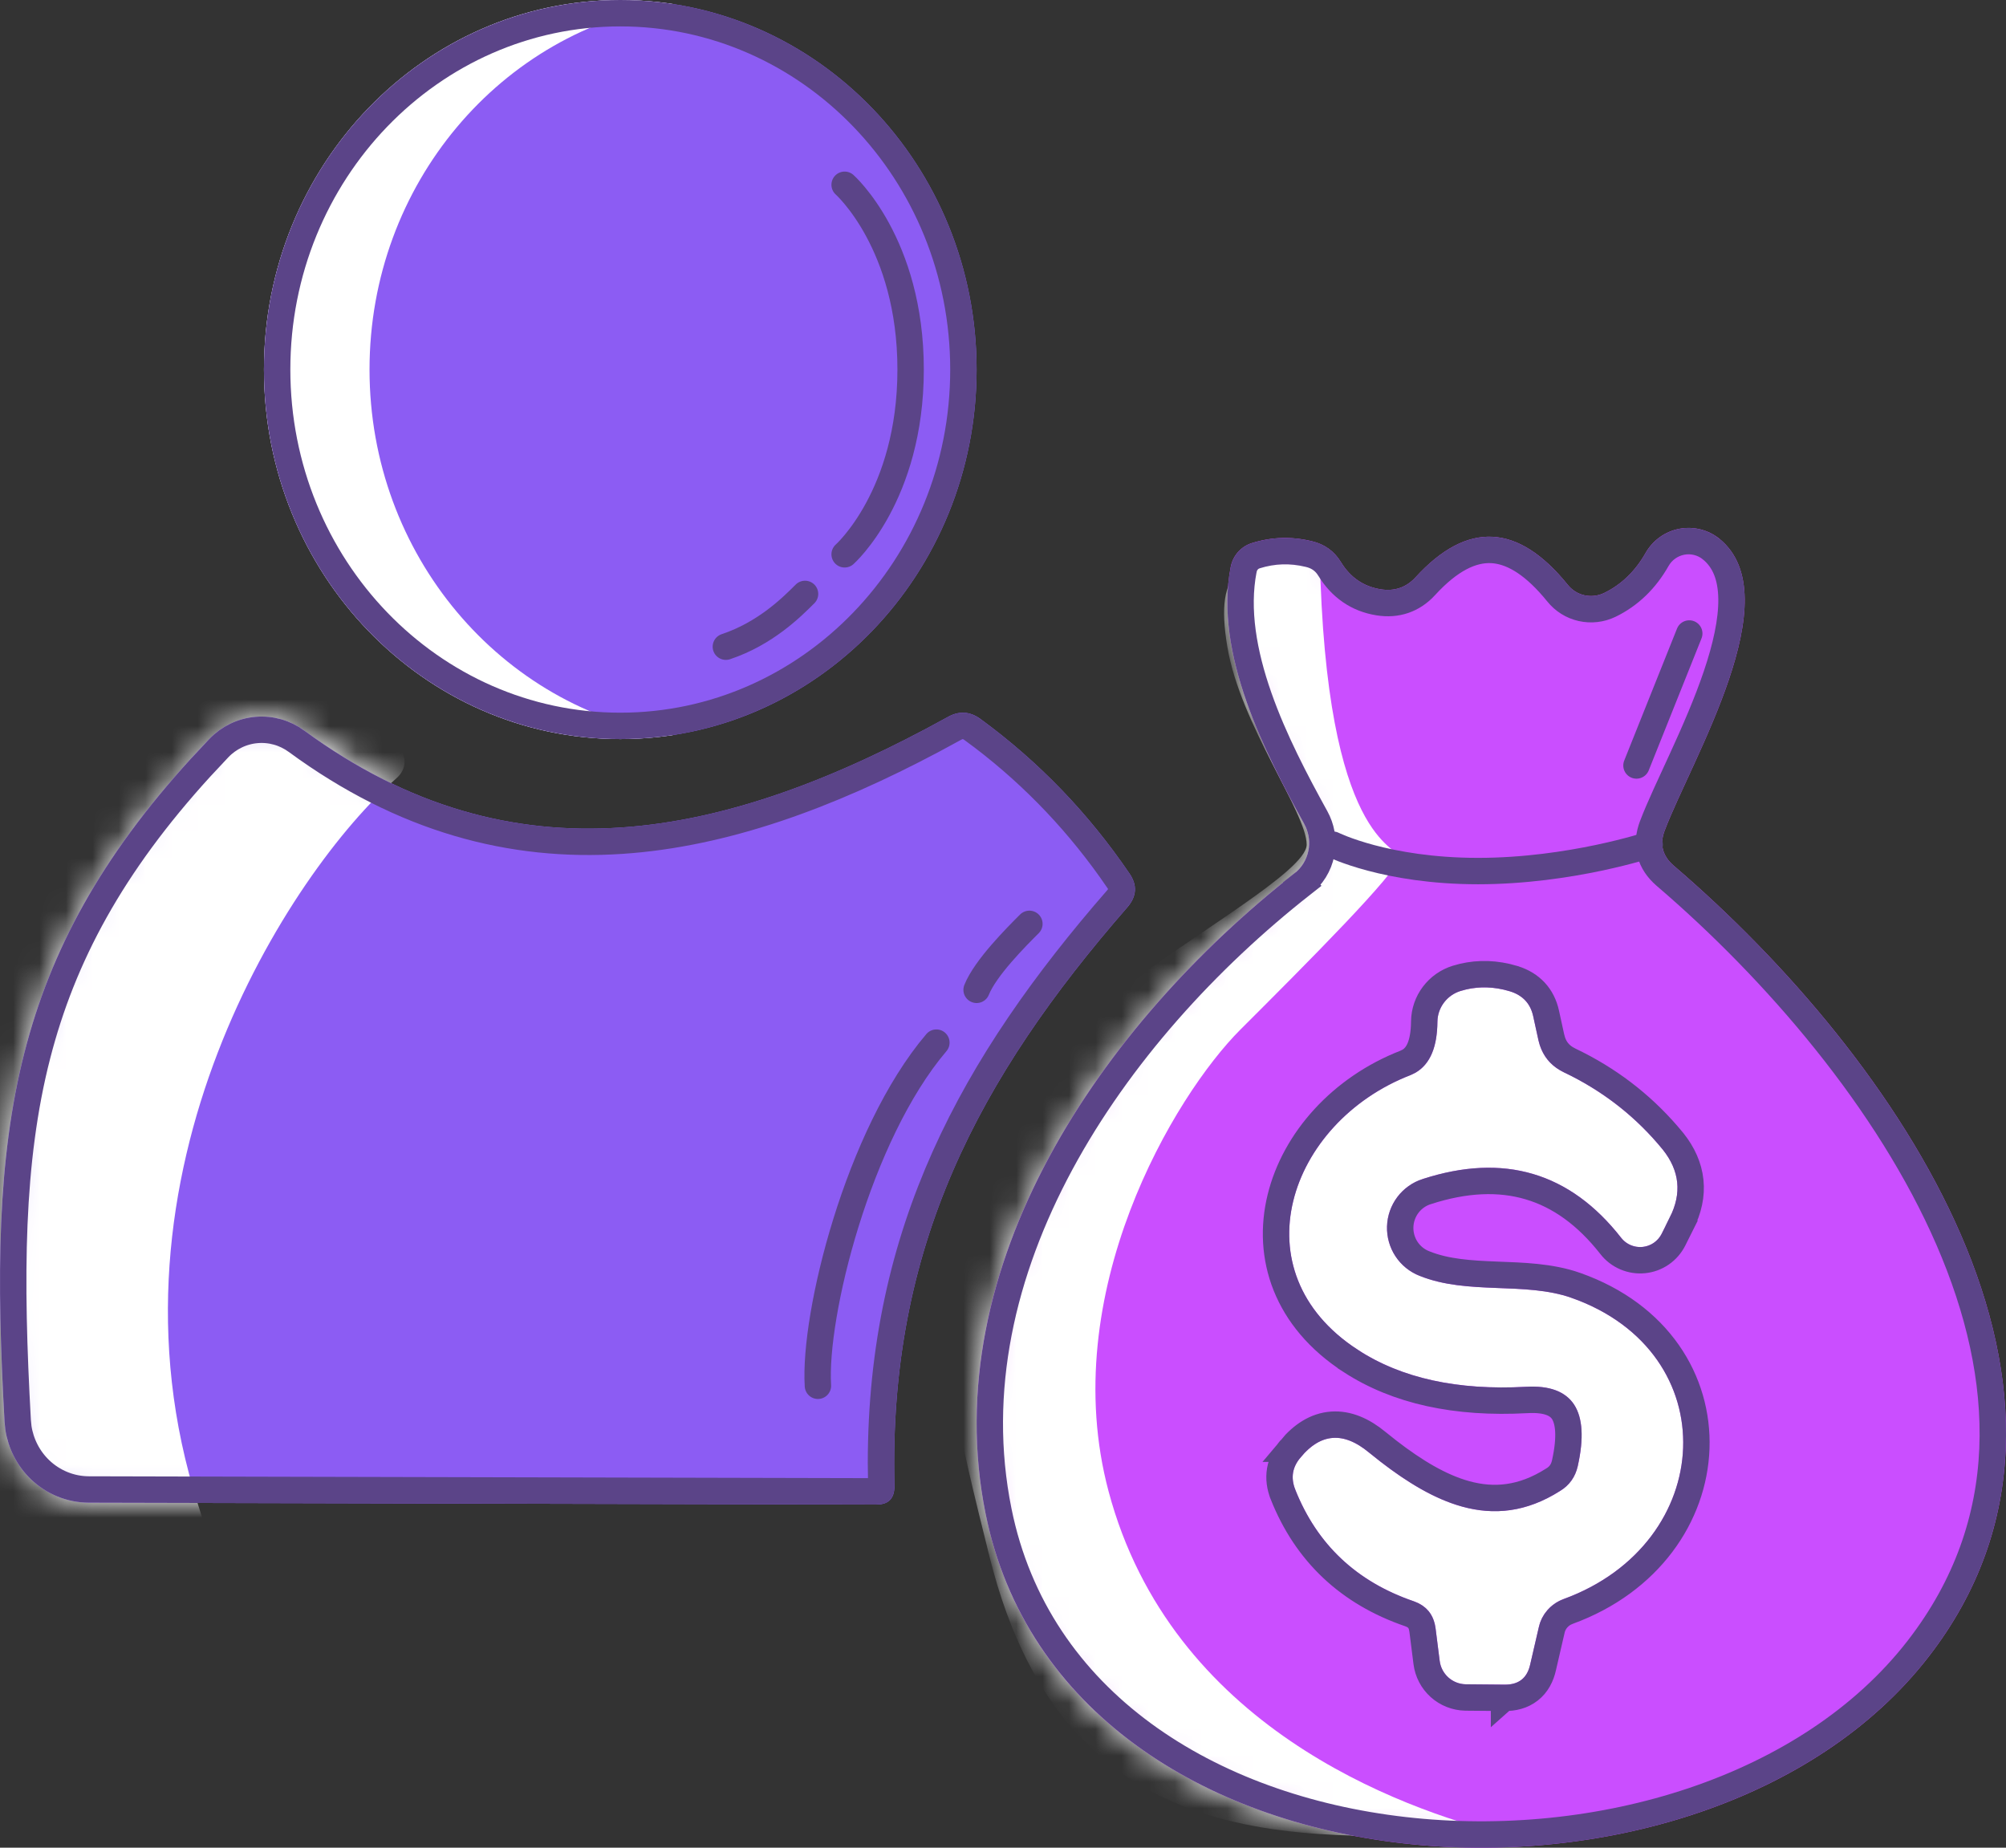
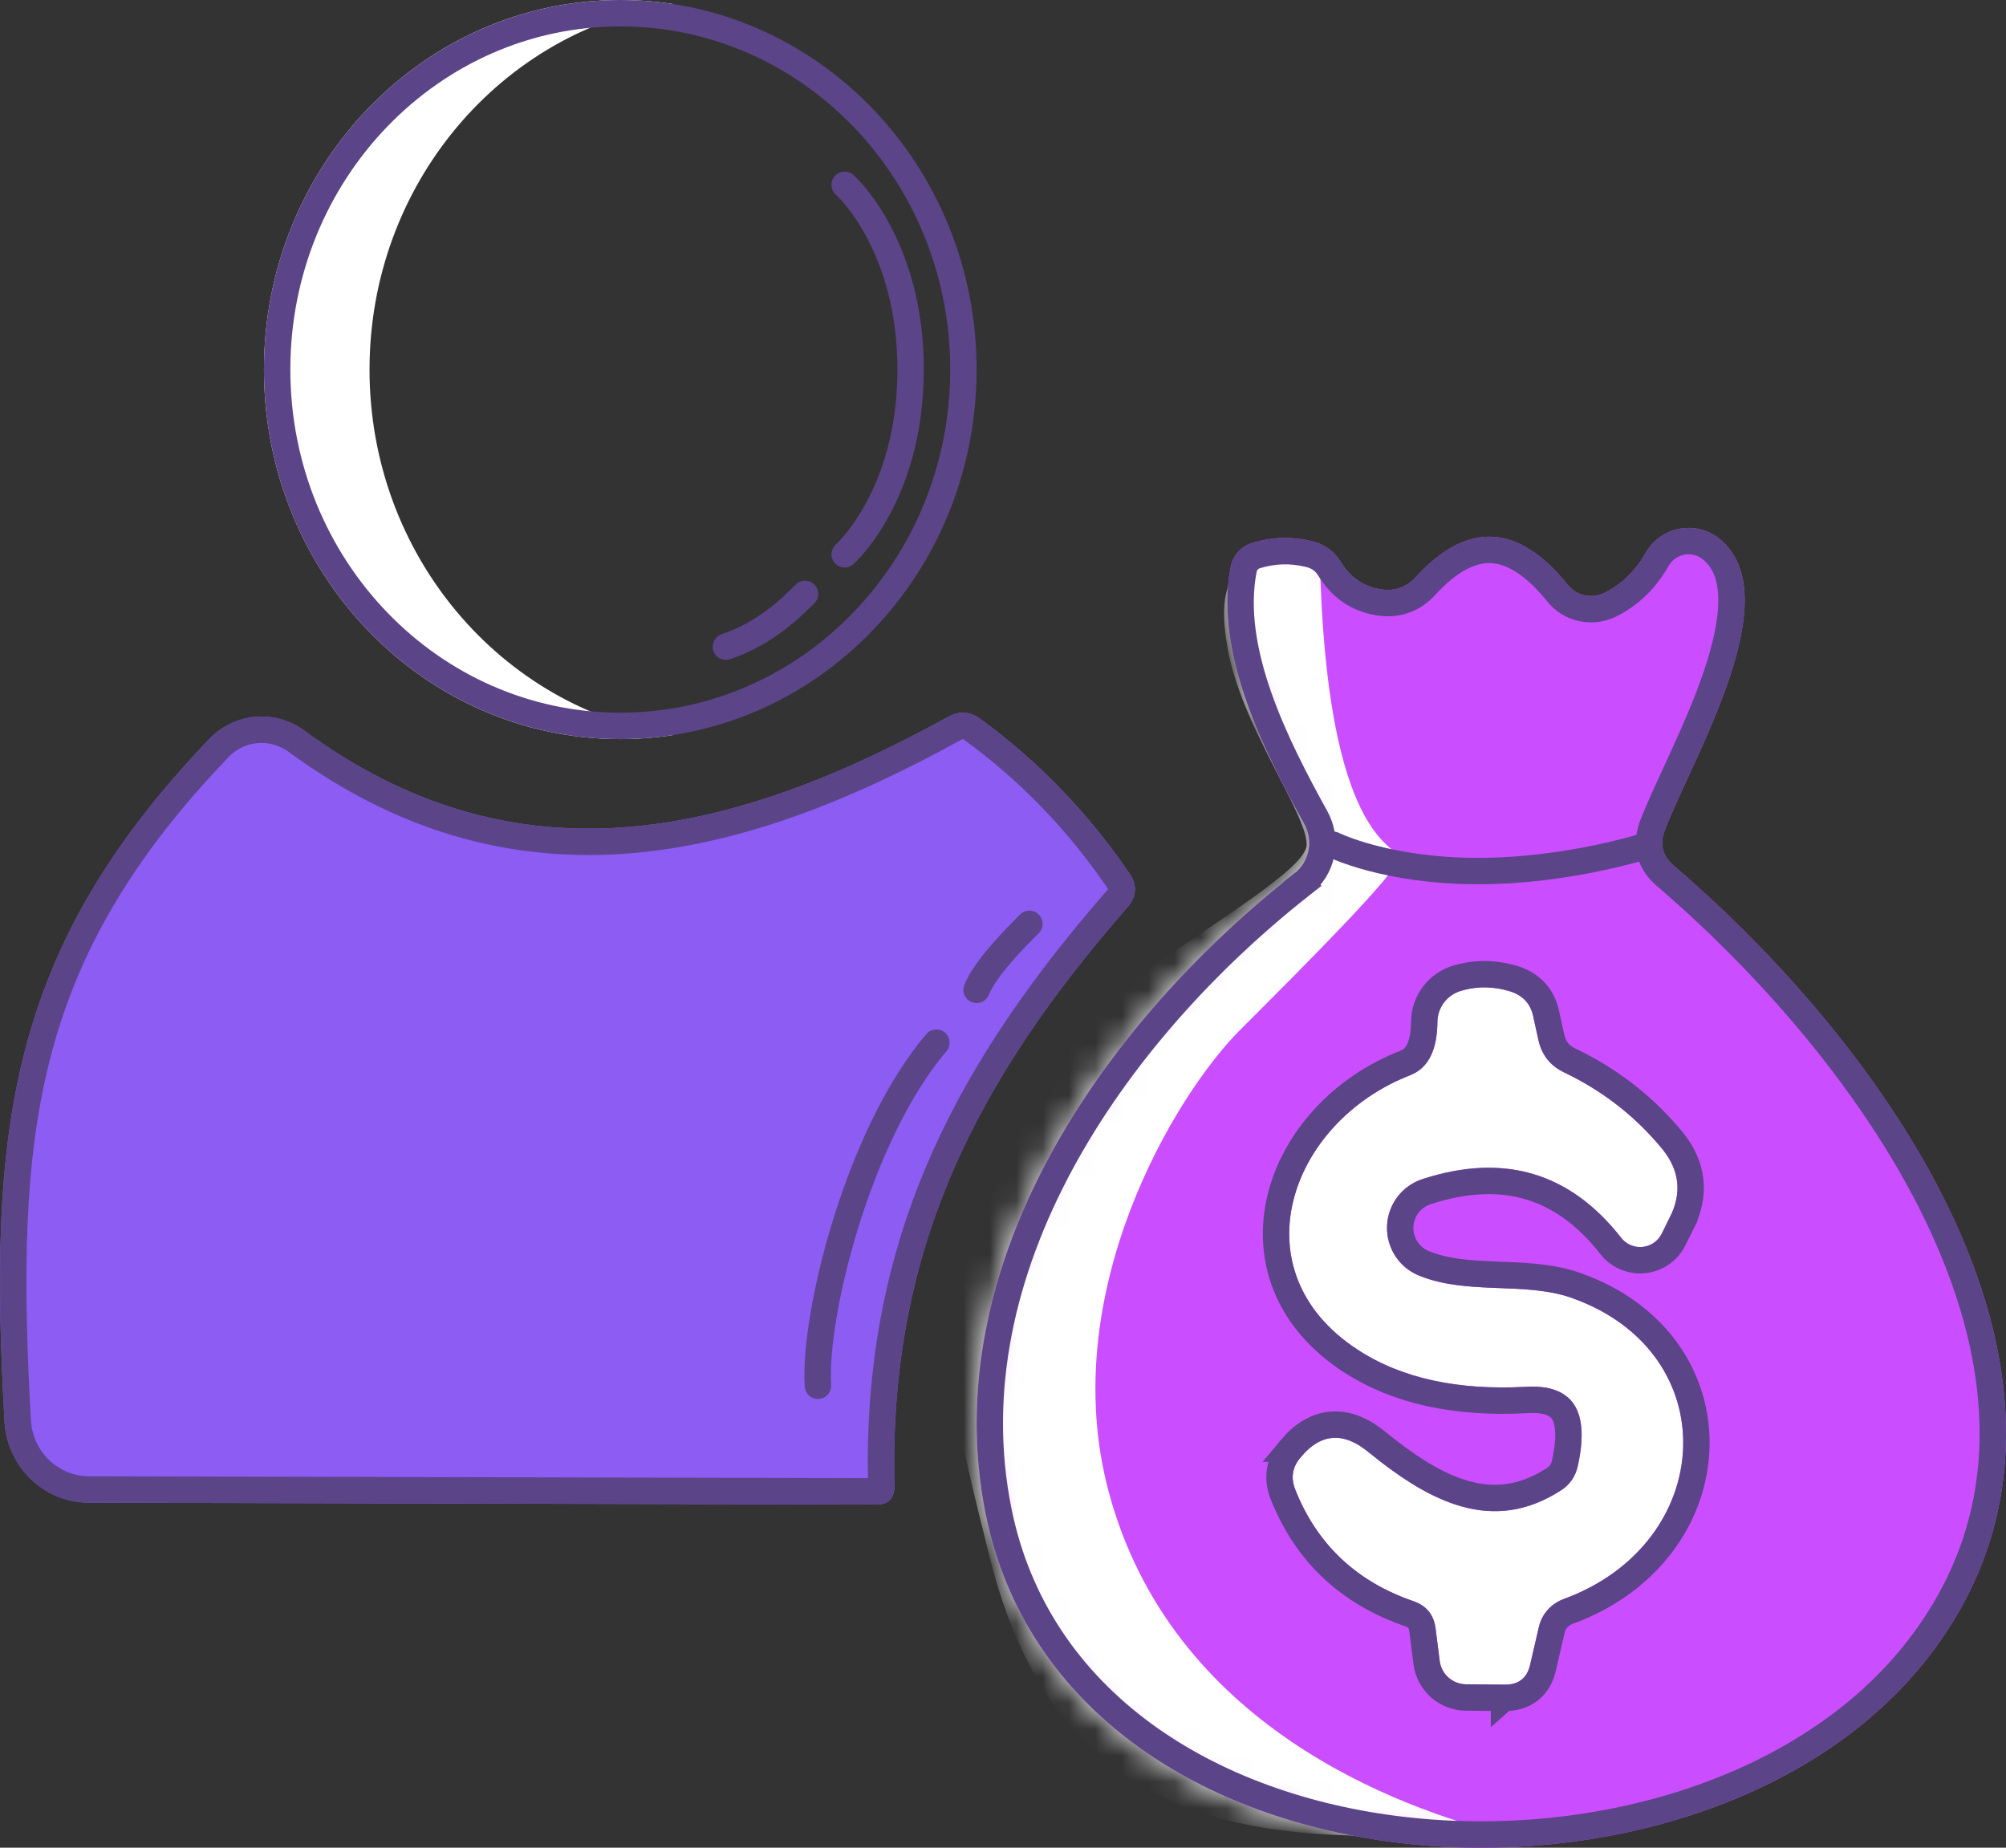
<svg xmlns="http://www.w3.org/2000/svg" width="76" height="70" viewBox="0 0 76 70" fill="none">
  <rect x="0" y="0" width="76" height="70" fill="#333333" stroke="none" />
  <path d="M11.532 27.681C19.448 33.485 27.448 31.835 35.898 27.169C36.329 26.922 36.746 26.946 37.149 27.24C39.352 28.852 41.231 30.801 42.787 33.087C43.097 33.532 43.069 33.964 42.703 34.381C37.093 40.825 33.662 47.227 33.887 56.274C33.897 56.767 33.662 57.009 33.184 57L3.363 56.929C2.546 56.926 1.761 56.607 1.167 56.036C0.574 55.465 0.218 54.685 0.171 53.856C-0.433 42.959 0.213 36.045 7.932 27.994C8.395 27.512 9.013 27.215 9.674 27.157C10.336 27.1 10.995 27.286 11.532 27.681Z" fill="#8C5CF3" />
  <mask id="mask0_3299_26823" style="mask-type:alpha" maskUnits="userSpaceOnUse" x="0" y="27" width="43" height="30">
    <path d="M11.532 27.681C19.448 33.485 27.448 31.835 35.898 27.169C36.329 26.922 36.746 26.946 37.149 27.24C39.352 28.852 41.231 30.801 42.787 33.087C43.097 33.532 43.069 33.964 42.703 34.381C37.093 40.825 33.662 47.227 33.887 56.274C33.897 56.767 33.662 57.009 33.184 57L3.363 56.929C2.546 56.926 1.761 56.607 1.167 56.036C0.574 55.465 0.218 54.685 0.171 53.856C-0.433 42.959 0.213 36.045 7.932 27.994C8.395 27.512 9.013 27.215 9.674 27.157C10.336 27.1 10.995 27.286 11.532 27.681Z" fill="#8C5CF3" />
  </mask>
  <g mask="url(#mask0_3299_26823)">
-     <path d="M15.003 29.5C16.834 27.898 10.331 25.055 9.5 25.5C-3.513 32.463 -1.829 50.333 0.006 57C4.505 60.833 10.667 66.882 7.503 57C3.5 44.5 11 33 15.003 29.5Z" fill="white" />
-   </g>
+     </g>
  <path d="M36.506 27.501C36.601 27.506 36.715 27.542 36.853 27.643V27.644C38.875 29.123 40.619 30.892 42.085 32.952L42.374 33.368L42.377 33.372C42.484 33.526 42.504 33.635 42.499 33.712C42.494 33.79 42.458 33.902 42.327 34.052L42.326 34.053C36.843 40.351 33.38 46.666 33.377 55.431L33.388 56.287C33.39 56.459 33.349 56.489 33.359 56.477C33.374 56.463 33.354 56.503 33.194 56.5H33.185L3.364 56.429C2.677 56.427 2.015 56.158 1.514 55.676C1.075 55.253 0.789 54.694 0.697 54.09L0.671 53.828C0.369 48.386 0.385 44 1.415 39.982C2.377 36.231 4.232 32.773 7.6 29.081L8.293 28.34C8.672 27.945 9.178 27.702 9.718 27.655C10.257 27.608 10.796 27.76 11.235 28.083L11.236 28.084C15.287 31.054 19.382 32.128 23.548 31.85C27.438 31.59 31.361 30.153 35.343 28.038L36.14 27.606L36.147 27.602C36.294 27.518 36.411 27.496 36.506 27.501Z" stroke="#5B4488" />
-   <path d="M23.5 28C30.956 28 37 21.732 37 14C37 6.268 30.956 0 23.5 0C16.044 0 10 6.268 10 14C10 21.732 16.044 28 23.5 28Z" fill="#8C5CF3" />
  <path d="M23.5 0C24.18 0 24.847 0.052 25.5 0.152C18.993 1.155 14 6.973 14 14C14 21.027 18.993 26.844 25.5 27.847C24.847 27.947 24.18 28 23.5 28C16.044 28 10 21.732 10 14C10 6.268 16.044 1.06902e-05 23.5 0Z" fill="white" />
  <path d="M23.5 0.5C30.663 0.5 36.5 6.527 36.5 14C36.5 21.473 30.663 27.5 23.5 27.5C16.337 27.5 10.5 21.473 10.5 14C10.5 6.527 16.337 0.5 23.5 0.5Z" stroke="#5B4488" />
  <path d="M47 41L56 34L65 41V65H47V41Z" fill="white" />
  <path d="M63.405 32.791C71.859 40.027 80.748 52.849 73.068 62.765C64.53 73.796 40.38 72.385 37.341 57.349C35.443 47.94 41.758 38.814 49.03 33.101C49.309 32.887 49.5 32.578 49.57 32.23C49.64 31.883 49.583 31.521 49.41 31.211C47.919 28.503 45.992 24.765 46.625 21.492C46.663 21.28 46.758 21.082 46.899 20.92C47.041 20.759 47.223 20.639 47.426 20.576C48.177 20.34 48.936 20.317 49.705 20.505C50.183 20.618 50.549 20.881 50.802 21.295C51.159 21.878 51.66 22.221 52.307 22.325C52.832 22.409 53.273 22.259 53.629 21.873C55.589 19.729 57.512 19.823 59.396 22.155C59.555 22.356 59.778 22.495 60.028 22.552C60.279 22.608 60.542 22.578 60.775 22.466C61.431 22.146 61.956 21.638 62.35 20.942C62.484 20.708 62.667 20.506 62.886 20.349C63.105 20.192 63.356 20.084 63.62 20.034C63.885 19.983 64.157 19.99 64.418 20.054C64.68 20.118 64.924 20.238 65.135 20.406C67.85 22.593 64.08 28.785 63.068 31.465C62.871 31.982 62.983 32.424 63.405 32.791ZM53.784 48.335C53.41 48.189 53.091 47.931 52.87 47.595C52.649 47.26 52.536 46.864 52.549 46.462C52.561 46.06 52.697 45.671 52.939 45.35C53.18 45.029 53.515 44.791 53.897 44.668C56.972 43.671 59.481 44.414 61.422 46.896C61.517 47.017 61.641 47.112 61.782 47.172C61.924 47.232 62.078 47.255 62.231 47.24C62.384 47.224 62.53 47.171 62.657 47.084C62.783 46.996 62.886 46.879 62.955 46.741L63.264 46.121C63.724 45.208 63.635 44.353 62.997 43.553C61.984 42.312 60.742 41.339 59.27 40.633C58.745 40.389 58.416 39.98 58.285 39.406L58.088 38.504C57.985 38.024 57.694 37.709 57.216 37.559C56.569 37.361 55.941 37.356 55.331 37.544C55.082 37.622 54.863 37.775 54.706 37.983C54.55 38.191 54.463 38.442 54.459 38.701C54.45 39.792 54.108 40.469 53.432 40.732C48.819 42.524 46.878 48.18 51.449 51.142C53.1 52.214 55.219 52.68 57.807 52.539C59.589 52.435 60.245 53.437 59.776 55.543C59.682 55.957 59.457 56.272 59.101 56.488C56.541 58.11 54.192 56.925 51.857 55.021C50.901 54.231 50.043 54.292 49.283 55.205C48.964 55.571 48.894 55.98 49.072 56.432C49.897 58.51 51.393 59.92 53.559 60.663C54.047 60.833 54.323 61.176 54.389 61.693L54.544 62.92C54.574 63.162 54.69 63.385 54.871 63.548C55.052 63.712 55.285 63.804 55.528 63.809L56.991 63.823C57.535 63.833 57.863 63.574 57.976 63.047L58.299 61.651C58.35 61.409 58.464 61.184 58.629 60.997C58.794 60.809 59.005 60.665 59.242 60.579C65.037 58.463 65.416 51.241 59.537 49.167C57.765 48.547 55.613 49.069 53.784 48.335Z" fill="#CA4EFF" />
  <mask id="mask1_3299_26823" style="mask-type:alpha" maskUnits="userSpaceOnUse" x="37" y="20" width="39" height="50">
    <path d="M63.405 32.791C71.859 40.027 80.748 52.849 73.068 62.765C64.53 73.796 40.38 72.385 37.341 57.349C35.443 47.94 41.758 38.814 49.03 33.101C49.309 32.887 49.5 32.578 49.57 32.23C49.64 31.883 49.583 31.521 49.41 31.211C47.919 28.503 45.992 24.765 46.625 21.492C46.663 21.28 46.758 21.082 46.899 20.92C47.041 20.759 47.223 20.639 47.426 20.576C48.177 20.34 48.936 20.317 49.705 20.505C50.183 20.618 50.549 20.881 50.802 21.295C51.159 21.878 51.66 22.221 52.307 22.325C52.832 22.409 53.273 22.259 53.629 21.873C55.589 19.729 57.512 19.823 59.396 22.155C59.555 22.356 59.778 22.495 60.028 22.552C60.279 22.608 60.542 22.578 60.775 22.466C61.431 22.146 61.956 21.638 62.35 20.942C62.484 20.708 62.667 20.506 62.886 20.349C63.105 20.192 63.356 20.084 63.62 20.034C63.885 19.983 64.157 19.99 64.418 20.054C64.68 20.118 64.924 20.238 65.135 20.406C67.85 22.593 64.08 28.785 63.068 31.465C62.871 31.982 62.983 32.424 63.405 32.791ZM53.784 48.335C53.41 48.189 53.091 47.931 52.87 47.595C52.649 47.26 52.536 46.864 52.549 46.462C52.561 46.06 52.697 45.671 52.939 45.35C53.18 45.029 53.515 44.791 53.897 44.668C56.972 43.671 59.481 44.414 61.422 46.896C61.517 47.017 61.641 47.112 61.782 47.172C61.924 47.232 62.078 47.255 62.231 47.24C62.384 47.224 62.53 47.171 62.657 47.084C62.783 46.996 62.886 46.879 62.955 46.741L63.264 46.121C63.724 45.208 63.635 44.353 62.997 43.553C61.984 42.312 60.742 41.339 59.27 40.633C58.745 40.389 58.416 39.98 58.285 39.406L58.088 38.504C57.985 38.024 57.694 37.709 57.216 37.559C56.569 37.361 55.941 37.356 55.331 37.544C55.082 37.622 54.863 37.775 54.706 37.983C54.55 38.191 54.463 38.442 54.459 38.701C54.45 39.792 54.108 40.469 53.432 40.732C48.819 42.524 46.878 48.18 51.449 51.142C53.1 52.214 55.219 52.68 57.807 52.539C59.589 52.435 60.245 53.437 59.776 55.543C59.682 55.957 59.457 56.272 59.101 56.488C56.541 58.11 54.192 56.925 51.857 55.021C50.901 54.231 50.043 54.292 49.283 55.205C48.964 55.571 48.894 55.98 49.072 56.432C49.897 58.51 51.393 59.92 53.559 60.663C54.047 60.833 54.323 61.176 54.389 61.693L54.544 62.92C54.574 63.162 54.69 63.385 54.871 63.548C55.052 63.712 55.285 63.804 55.528 63.809L56.991 63.823C57.535 63.833 57.863 63.574 57.976 63.047L58.299 61.651C58.35 61.409 58.464 61.184 58.629 60.997C58.794 60.809 59.005 60.665 59.242 60.579C65.037 58.463 65.416 51.241 59.537 49.167C57.765 48.547 55.613 49.069 53.784 48.335Z" fill="#CA4EFF" />
  </mask>
  <g mask="url(#mask1_3299_26823)">
    <path d="M53 32.5C53.004 32 50.225 32 50 21C46.999 21 45.999 21.5 46.499 24.5C46.993 27.459 49.505 30.778 49.505 32C49.505 33 45.005 35.5 42.5 37.5C33.929 44.341 35.164 49.669 37.496 59C40.496 71 50 69.5 57 69.5C53 68.5 44.368 65.382 42 56.5C40 49 44.495 41.5 47 39C49.505 36.5 52.996 33 53 32.5Z" fill="white" />
  </g>
  <path d="M63.715 20.524C63.908 20.487 64.108 20.492 64.299 20.539C64.489 20.586 64.667 20.673 64.821 20.795V20.796C65.347 21.219 65.588 21.85 65.6 22.686C65.611 23.532 65.383 24.532 65.025 25.59C64.669 26.642 64.198 27.717 63.745 28.706C63.299 29.682 62.861 30.597 62.6 31.288C62.473 31.622 62.433 31.968 62.52 32.308C62.606 32.648 62.807 32.933 63.077 33.168L63.08 33.171C67.271 36.759 71.549 41.715 73.828 46.972C76.102 52.217 76.365 57.692 72.673 62.459C68.543 67.794 60.57 70.175 53.199 69.335C45.834 68.495 39.291 64.474 37.831 57.25C35.989 48.123 42.118 39.166 49.339 33.494L49.338 33.493C49.711 33.205 49.968 32.792 50.06 32.329C50.142 31.923 50.094 31.502 49.926 31.126L49.847 30.968C49.102 29.616 48.266 28.037 47.692 26.398C47.117 24.756 46.823 23.1 47.115 21.587L47.117 21.581C47.14 21.457 47.194 21.342 47.275 21.249C47.336 21.179 47.41 21.124 47.492 21.085L47.576 21.053C48.239 20.845 48.905 20.824 49.586 20.99L49.59 20.991C49.896 21.064 50.128 21.213 50.304 21.449L50.376 21.556C50.805 22.257 51.43 22.691 52.227 22.818C52.915 22.929 53.525 22.723 53.997 22.213L53.998 22.211C54.929 21.192 55.767 20.798 56.517 20.835C57.225 20.87 58.001 21.295 58.839 22.268L59.008 22.47C59.238 22.758 59.559 22.959 59.919 23.04C60.28 23.121 60.659 23.077 60.992 22.916L60.994 22.915C61.749 22.547 62.346 21.965 62.784 21.19C62.882 21.019 63.016 20.871 63.177 20.756C63.337 20.641 63.521 20.562 63.715 20.524ZM57.086 37.006C56.443 36.857 55.806 36.874 55.184 37.066C54.834 37.175 54.528 37.39 54.308 37.682C54.087 37.974 53.965 38.328 53.959 38.693V38.697C53.951 39.578 53.716 40.001 53.394 40.196L53.251 40.267C50.808 41.215 49.044 43.197 48.511 45.38C47.97 47.596 48.714 49.965 51.177 51.56V51.562C52.94 52.707 55.173 53.183 57.834 53.038H57.836C58.644 52.991 59.031 53.201 59.218 53.486C59.431 53.812 59.514 54.416 59.288 55.433C59.224 55.717 59.08 55.916 58.842 56.06L58.833 56.065C57.677 56.798 56.596 56.89 55.528 56.595C54.569 56.33 53.602 55.747 52.603 54.976L52.173 54.634C51.64 54.194 51.064 53.933 50.461 53.976C49.851 54.019 49.331 54.365 48.898 54.885H48.899C48.694 55.123 48.551 55.396 48.498 55.702C48.445 56.011 48.49 56.319 48.607 56.615V56.616C49.488 58.834 51.096 60.347 53.397 61.136C53.566 61.195 53.673 61.275 53.743 61.361C53.796 61.427 53.84 61.513 53.869 61.629L53.893 61.756L54.048 62.982C54.093 63.343 54.266 63.676 54.536 63.92C54.806 64.163 55.155 64.301 55.519 64.309H55.523L56.982 64.322V64.323L56.983 64.322H56.986C57.337 64.328 57.677 64.248 57.955 64.029C58.232 63.811 58.389 63.501 58.463 63.16L58.786 61.764L58.788 61.755C58.821 61.598 58.895 61.451 59.004 61.327C59.086 61.234 59.185 61.156 59.297 61.099L59.413 61.049C62.489 59.926 64.174 57.421 64.267 54.875C64.359 52.317 62.839 49.802 59.703 48.696L59.702 48.695C58.731 48.355 57.666 48.332 56.701 48.294C55.704 48.255 54.793 48.201 53.971 47.871L53.966 47.869C53.689 47.761 53.451 47.569 53.287 47.32C53.123 47.071 53.04 46.776 53.049 46.477C53.058 46.178 53.16 45.889 53.339 45.65C53.518 45.412 53.767 45.235 54.05 45.144H54.051C55.515 44.669 56.806 44.62 57.942 44.957C59.078 45.293 60.108 46.028 61.028 47.204L61.029 47.206C61.176 47.393 61.368 47.539 61.587 47.632C61.806 47.725 62.045 47.761 62.281 47.737C62.518 47.713 62.745 47.63 62.94 47.495C63.136 47.36 63.294 47.178 63.401 46.966L63.402 46.964L63.712 46.344L63.711 46.343C63.975 45.818 64.096 45.282 64.04 44.743C63.984 44.204 63.755 43.701 63.388 43.241L63.385 43.237L63.183 42.997C62.161 41.812 60.927 40.873 59.486 40.183L59.48 40.181L59.345 40.108C59.087 39.955 58.913 39.741 58.815 39.448L58.773 39.295L58.577 38.398C58.435 37.738 58.011 37.285 57.366 37.082L57.362 37.08L57.086 37.006Z" stroke="#5B4488" />
  <path d="M30.988 52.5C30.821 49.833 32.5 43 35.476 39.5" stroke="#5B4488" stroke-linecap="round" />
  <path d="M37 37.5C37.333 36.667 38.5 35.5 39 35" stroke="#5B4488" stroke-linecap="round" />
  <path d="M32 21C32 21 34.5 18.786 34.5 14C34.5 9.214 32 7 32 7" stroke="#5B4488" stroke-linecap="round" />
  <path d="M30.5 22.5C30 23 29 24 27.5 24.5" stroke="#5B4488" stroke-linecap="round" />
  <path d="M50.5 32C50.5 32 52.5 33 56 33C59.5 33 62.5 32 62.5 32" stroke="#5B4488" stroke-linecap="round" />
-   <path d="M64 24L63 26.5L62 29" stroke="#5B4488" stroke-linecap="round" />
</svg>